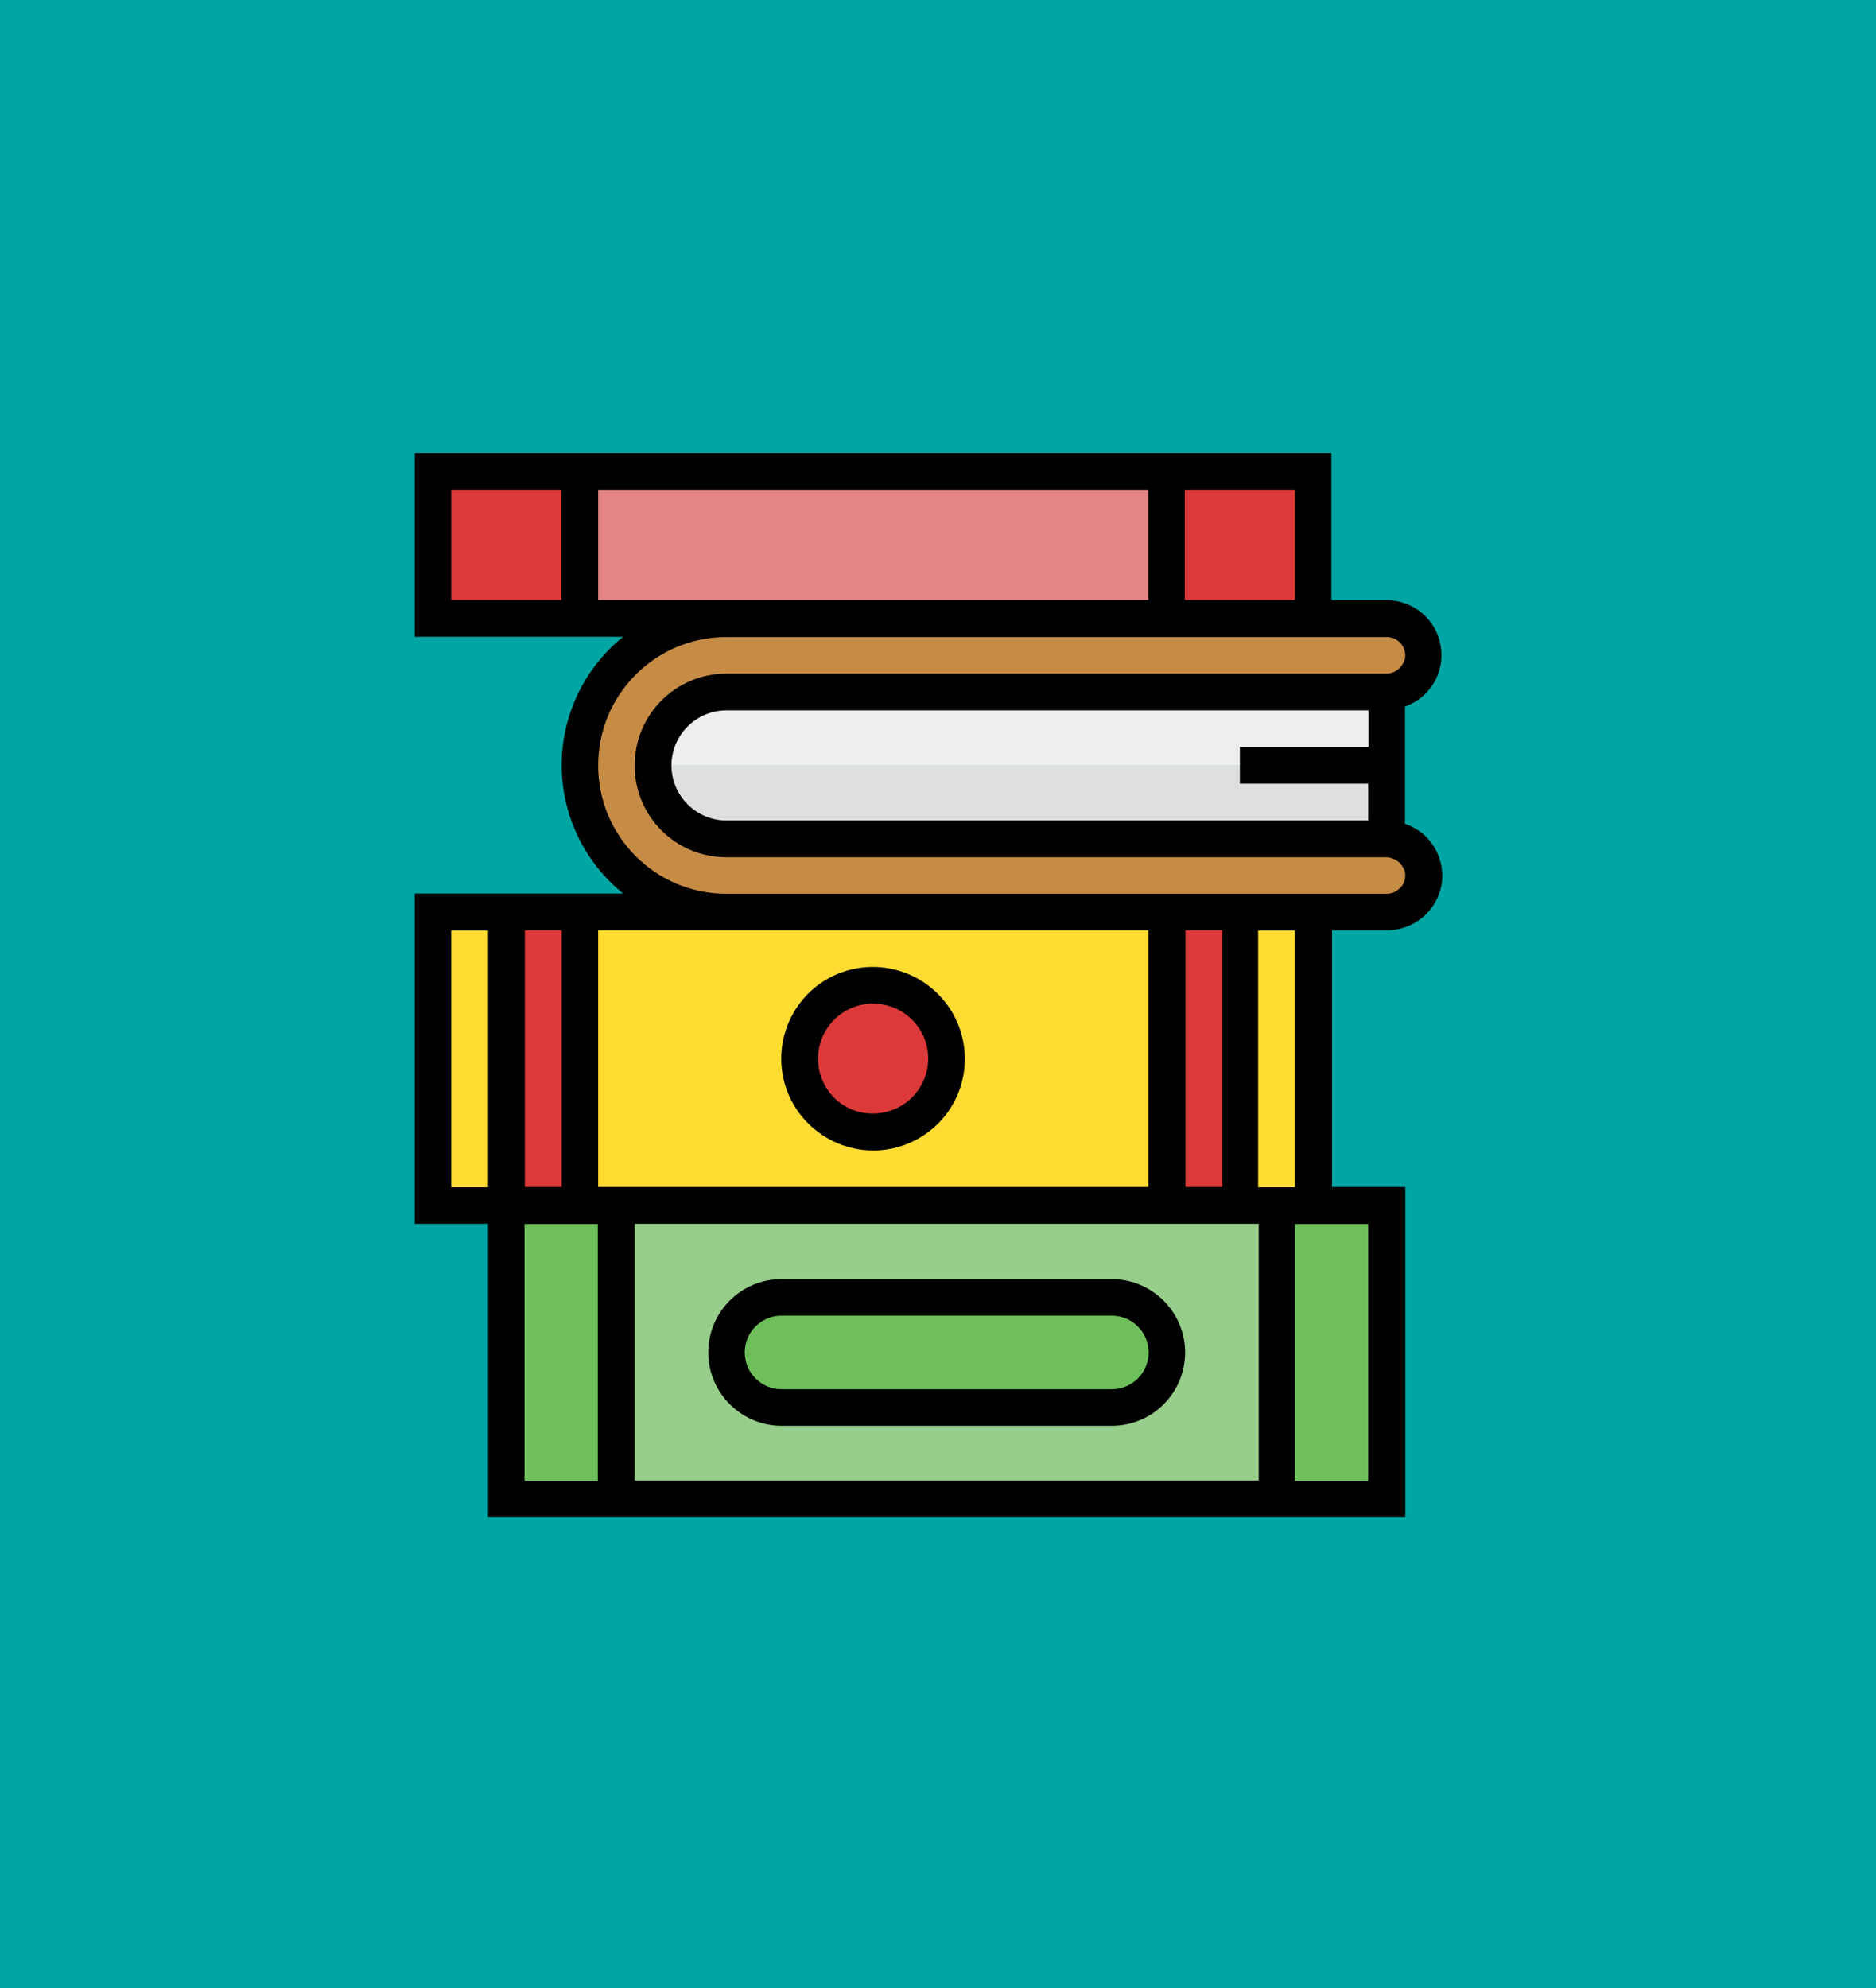
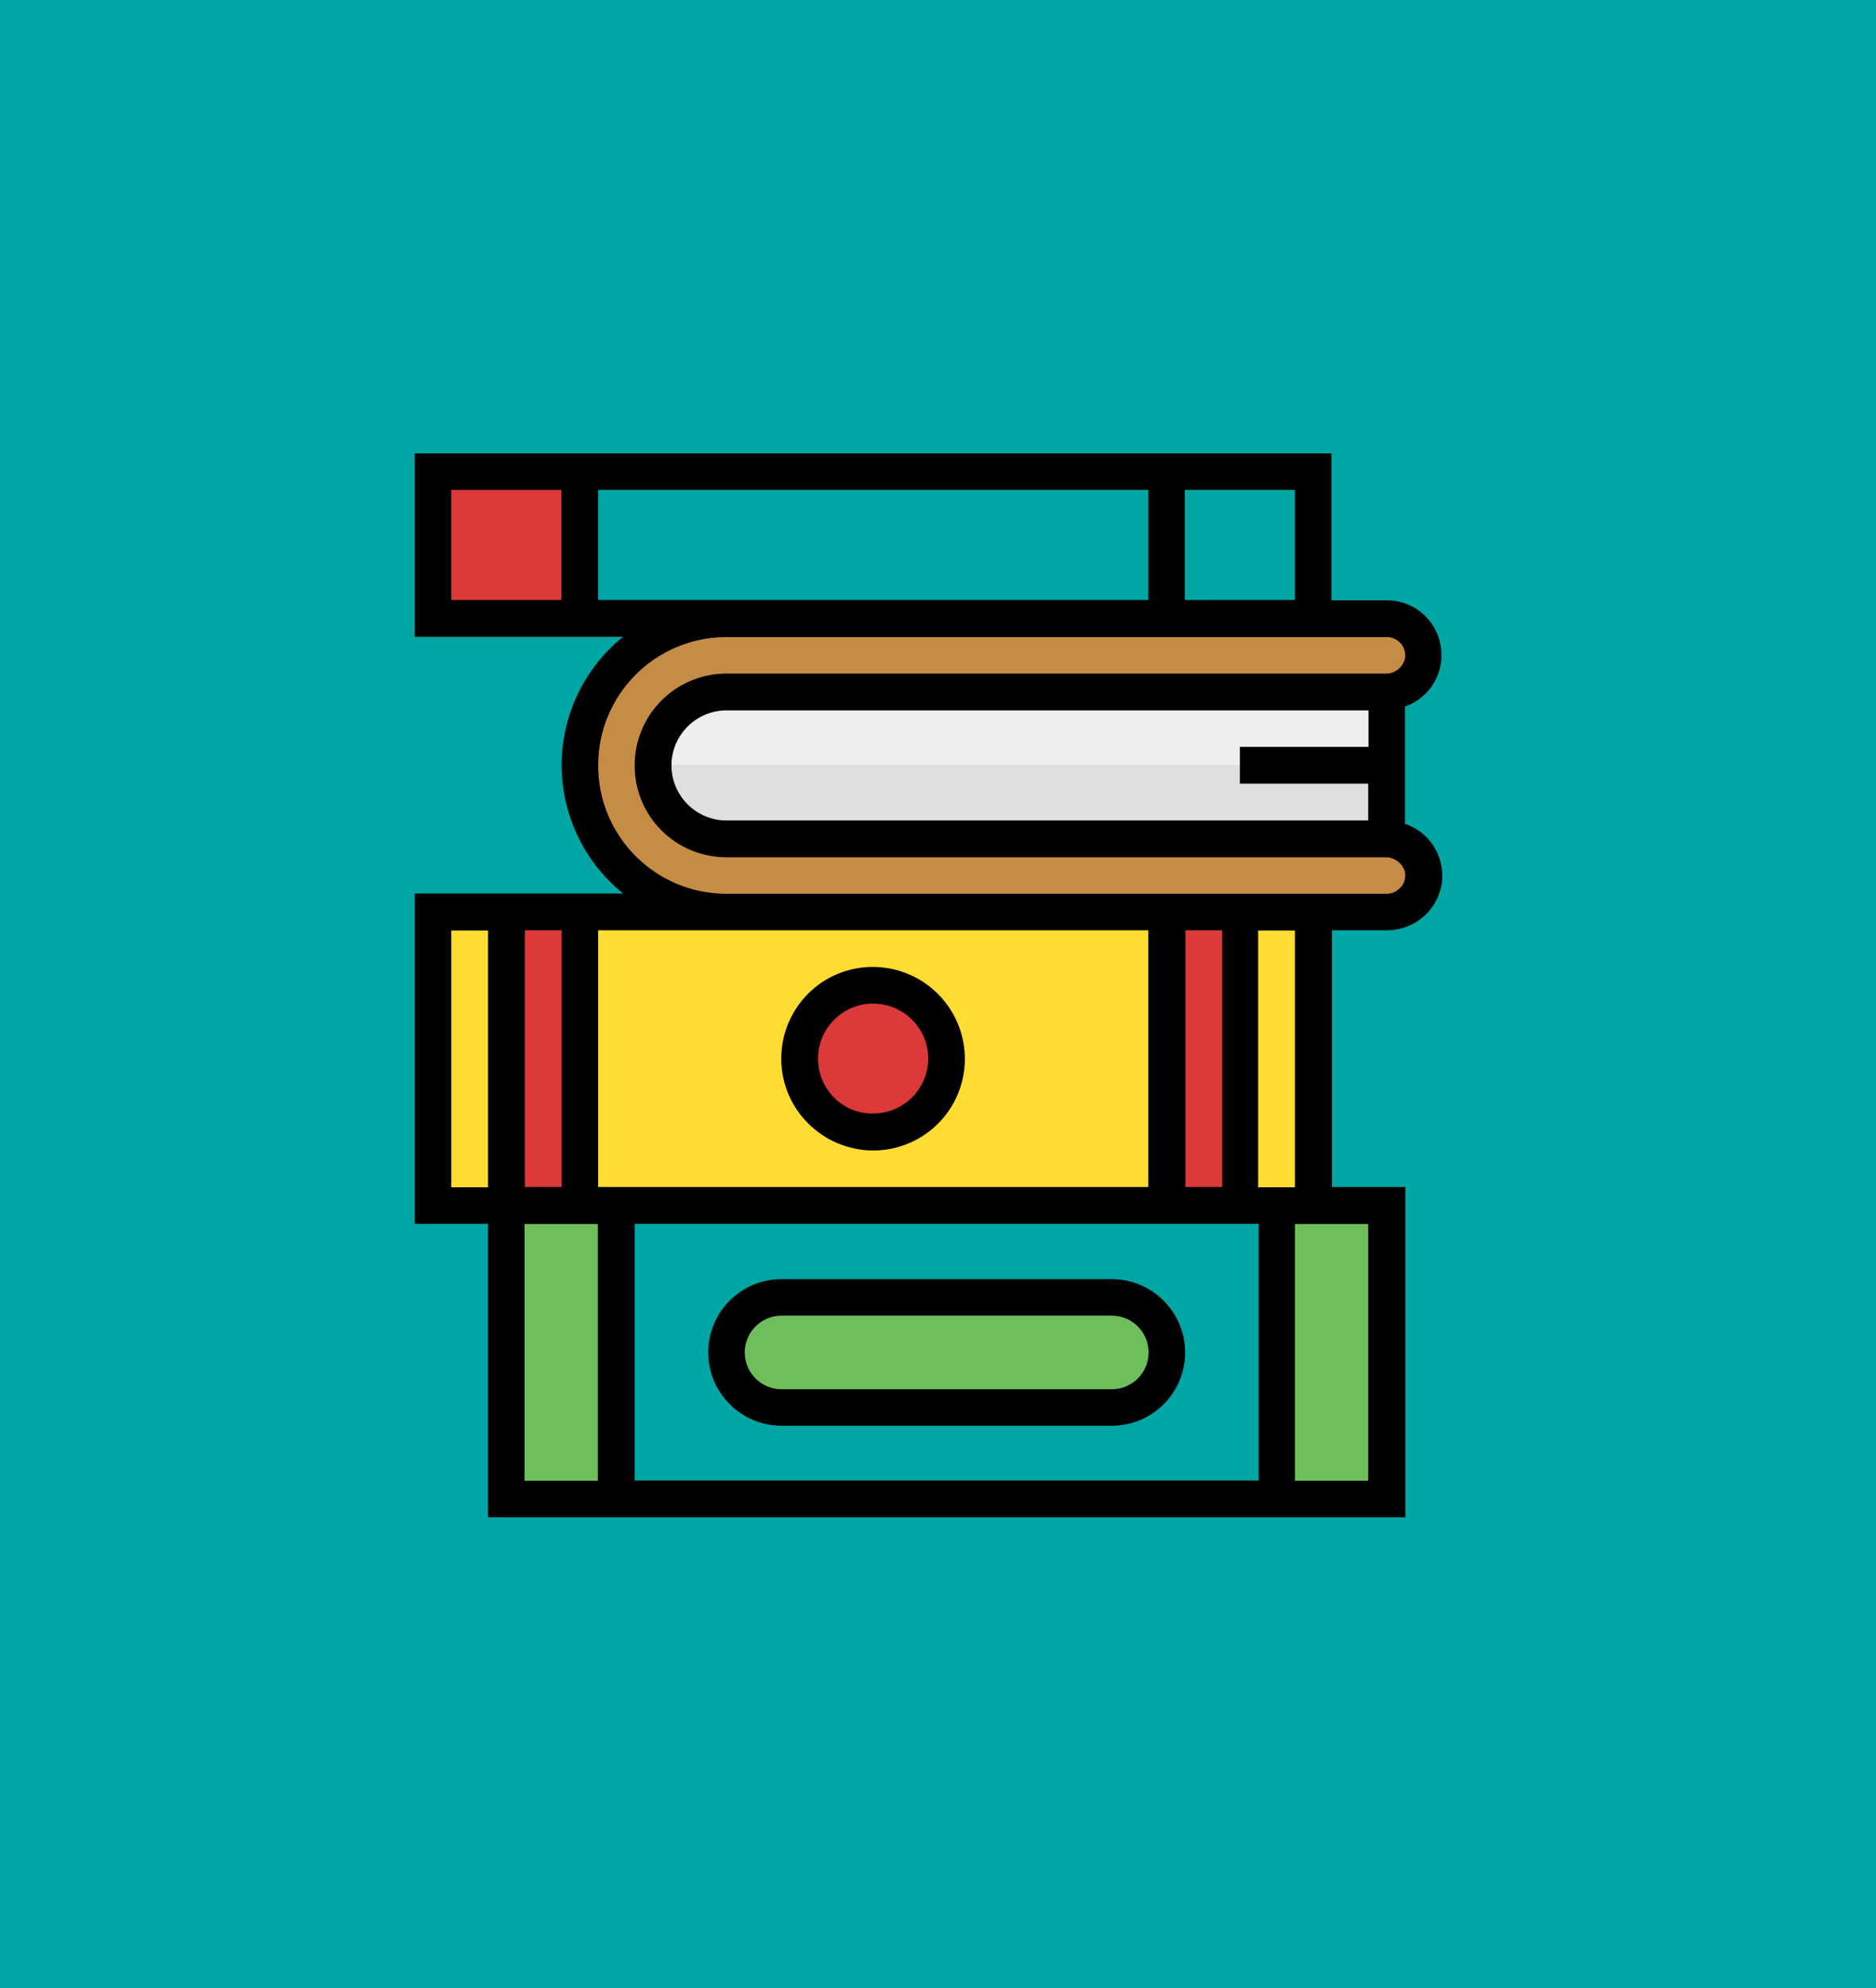
<svg xmlns="http://www.w3.org/2000/svg" id="Layer_2" viewBox="0 0 63.73 67.53">
  <defs>
    <style>.cls-1{fill:#dedfdf;}.cls-2{fill:#dc3a3a;}.cls-3{fill:#edefef;}.cls-4{fill:#e48585;}.cls-5{fill:#6ebf5b;}.cls-6{clip-path:url(#clippath);}.cls-7{fill:none;}.cls-8{fill:#00a6a3;}.cls-9{fill:#97ce8b;}.cls-10{fill:#c68c46;}.cls-11{fill:#fedc32;}</style>
    <clipPath id="clippath">
      <rect class="cls-7" x="14.09" y="15.41" width="35" height="36.14" />
    </clipPath>
  </defs>
  <g id="Layer_1-2">
    <g>
      <rect class="cls-8" width="63.73" height="67.53" />
      <g>
        <path class="cls-3" d="M47.11,23.51H24.68c-1.38,0-2.49,1.12-2.49,2.49h24.93v-2.49Z" />
        <path class="cls-1" d="M22.19,26c0,1.38,1.12,2.49,2.49,2.49h22.43v-2.49H22.19Z" />
-         <rect class="cls-9" x="17.2" y="40.95" width="29.91" height="9.97" />
        <rect class="cls-5" x="17.2" y="40.95" width="3.74" height="9.97" />
        <rect class="cls-5" x="43.37" y="40.95" width="3.74" height="9.97" />
-         <path class="cls-5" d="M26.55,44.07h11.22c1.04,0,1.87,.83,1.87,1.87s-.83,1.87-1.87,1.87h-11.22c-1.04,0-1.87-.83-1.87-1.87s.83-1.87,1.87-1.87h0Z" />
+         <path class="cls-5" d="M26.55,44.07h11.22c1.04,0,1.87,.83,1.87,1.87s-.83,1.87-1.87,1.87h-11.22c-1.04,0-1.87-.83-1.87-1.87h0Z" />
        <rect class="cls-11" x="14.71" y="30.98" width="29.91" height="9.97" />
        <rect class="cls-2" x="17.2" y="30.98" width="2.49" height="9.97" />
        <rect class="cls-2" x="39.63" y="30.98" width="2.49" height="9.97" />
        <path class="cls-2" d="M32.16,35.97c0,1.38-1.12,2.49-2.49,2.49s-2.49-1.12-2.49-2.49,1.12-2.49,2.49-2.49,2.49,1.12,2.49,2.49h0Z" />
-         <rect class="cls-4" x="14.71" y="16.03" width="29.91" height="4.99" />
        <rect class="cls-2" x="14.71" y="16.03" width="4.99" height="4.99" />
-         <rect class="cls-2" x="39.63" y="16.03" width="4.99" height="4.99" />
        <path class="cls-10" d="M47.11,30.98c.37,0,.72-.16,.95-.44,.24-.28,.34-.65,.28-1.01-.12-.61-.67-1.05-1.3-1.04H24.68c-1.38,0-2.49-1.12-2.49-2.49s1.12-2.49,2.49-2.49h22.37c.63,.01,1.17-.42,1.3-1.04,.06-.36-.04-.73-.28-1.01-.24-.28-.59-.44-.95-.44H24.68c-2.75,0-4.99,2.23-4.99,4.99s2.23,4.99,4.99,4.99h22.43Z" />
        <path d="M26.55,48.43h11.22c1.38,0,2.49-1.12,2.49-2.49s-1.12-2.49-2.49-2.49h-11.22c-1.38,0-2.49,1.12-2.49,2.49s1.12,2.49,2.49,2.49h0Zm0-3.74h11.22c.69,0,1.25,.56,1.25,1.25s-.56,1.25-1.25,1.25h-11.22c-.69,0-1.25-.56-1.25-1.25s.56-1.25,1.25-1.25h0Z" />
        <g class="cls-6">
          <path d="M29.66,39.08c1.26,0,2.4-.76,2.88-1.92,.48-1.16,.22-2.5-.68-3.4-.89-.89-2.23-1.16-3.4-.68-1.16,.48-1.92,1.62-1.92,2.88,0,1.72,1.4,3.11,3.12,3.12h0Zm0-4.99c.76,0,1.44,.46,1.73,1.15,.29,.7,.13,1.5-.41,2.04-.53,.53-1.34,.69-2.04,.41-.7-.29-1.15-.97-1.15-1.73,0-1.03,.84-1.87,1.87-1.87h0Z" />
          <path d="M47.73,27.99v-3.99c.86-.3,1.37-1.18,1.21-2.07-.15-.89-.93-1.55-1.84-1.54h-1.87v-4.99H14.09v6.23h7.08c-1.32,1.06-2.09,2.67-2.09,4.36s.77,3.3,2.09,4.36h-7.08v11.22h2.49v9.97h31.16v-11.22h-2.49v-8.72h1.87c.91,0,1.69-.65,1.85-1.54,.15-.9-.36-1.77-1.22-2.07h0Zm-1.25-2.62h-4.36v1.25h4.36v1.25H24.68c-1.03,0-1.87-.84-1.87-1.87s.84-1.87,1.87-1.87h21.81v1.25Zm-2.49-4.99h-3.74v-3.74h3.74v3.74Zm-28.66-3.74h3.74v3.74h-3.74v-3.74Zm4.99,3.74v-3.74h18.69v3.74H20.32Zm-2.49,19.94v-8.72h1.25v8.72h-1.25Zm24.93,1.25v8.72H21.56v-8.72h21.19Zm-2.49-1.25v-8.72h1.25v8.72h-1.25Zm-1.25,0H20.32v-8.72h18.69v8.72ZM15.33,31.61h1.25v8.72h-1.25v-8.72Zm2.49,9.97h2.49v8.72h-2.49v-8.72Zm28.66,0v8.72h-2.49v-8.72h2.49Zm-2.49-1.25h-1.25v-8.72h1.25v8.72Zm3.59-10.19c-.12,.14-.29,.22-.48,.22H24.68c-2.41,0-4.36-1.95-4.36-4.36s1.95-4.36,4.36-4.36h22.43c.18,0,.36,.08,.48,.22,.12,.14,.17,.33,.14,.51-.08,.31-.36,.53-.68,.51H24.68c-1.72,0-3.12,1.39-3.12,3.12s1.39,3.12,3.12,3.12h22.37c.32-.01,.6,.2,.68,.51,.03,.18-.02,.37-.14,.51h0Z" />
        </g>
      </g>
    </g>
  </g>
</svg>